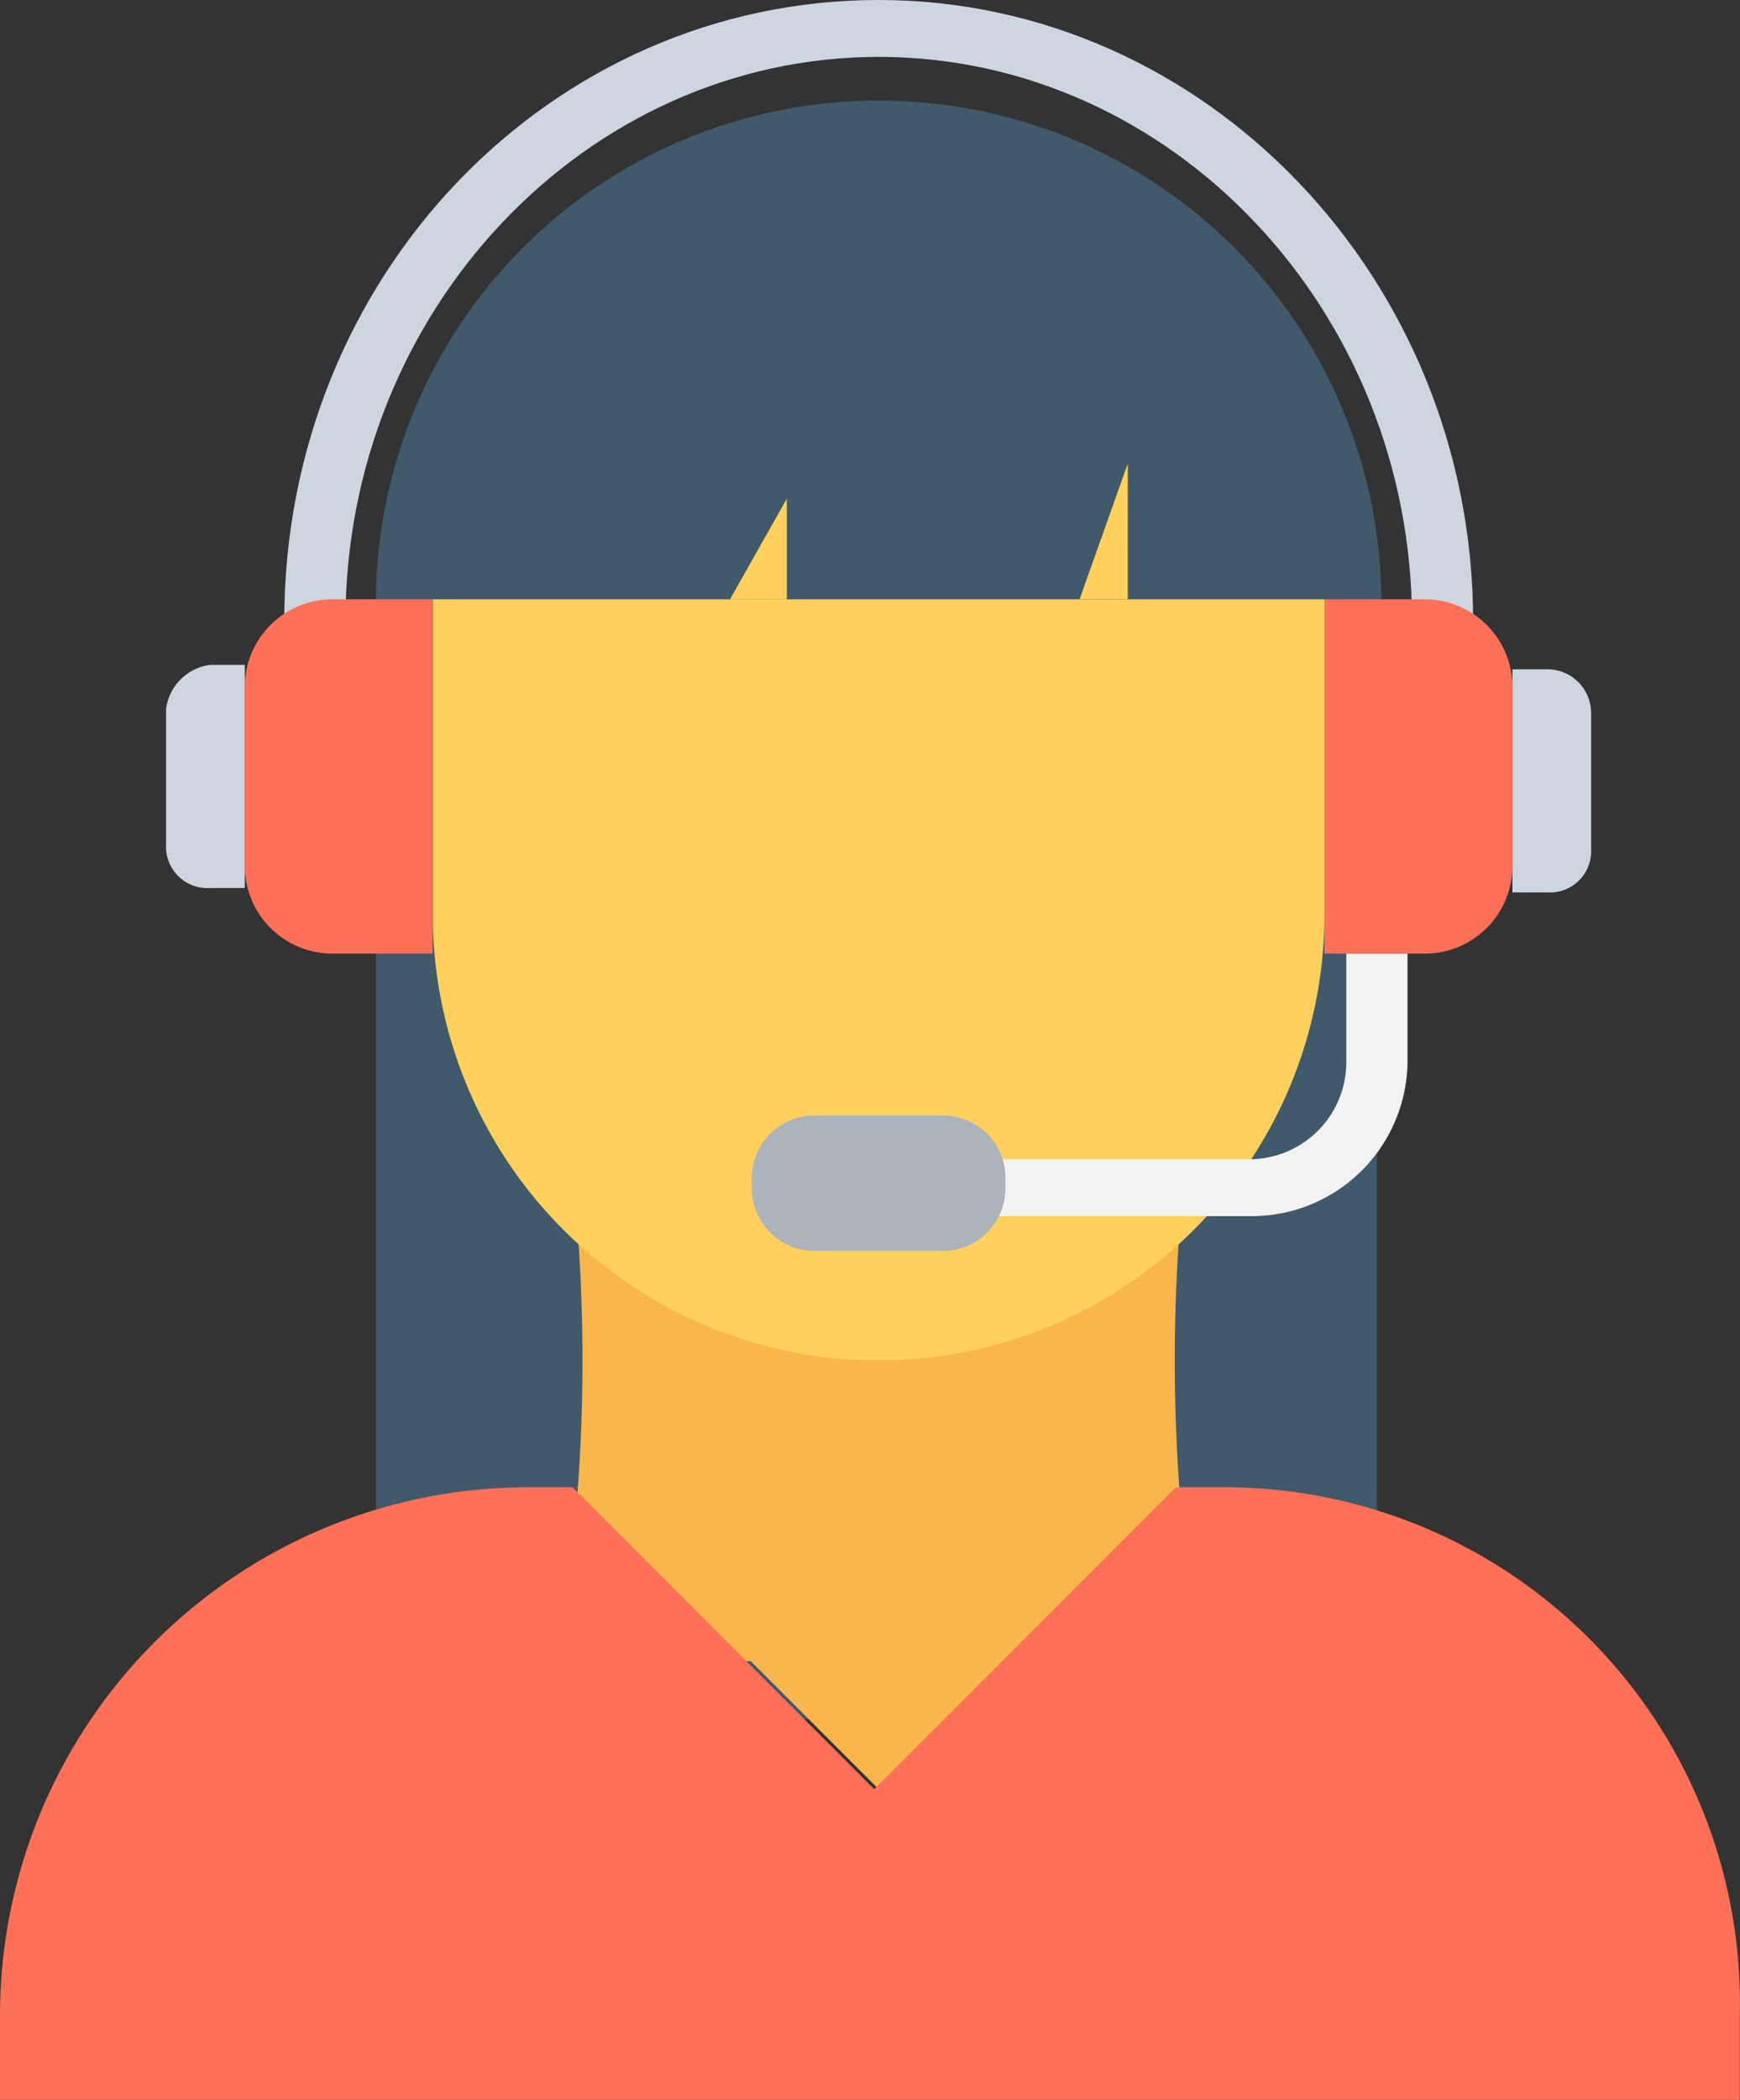
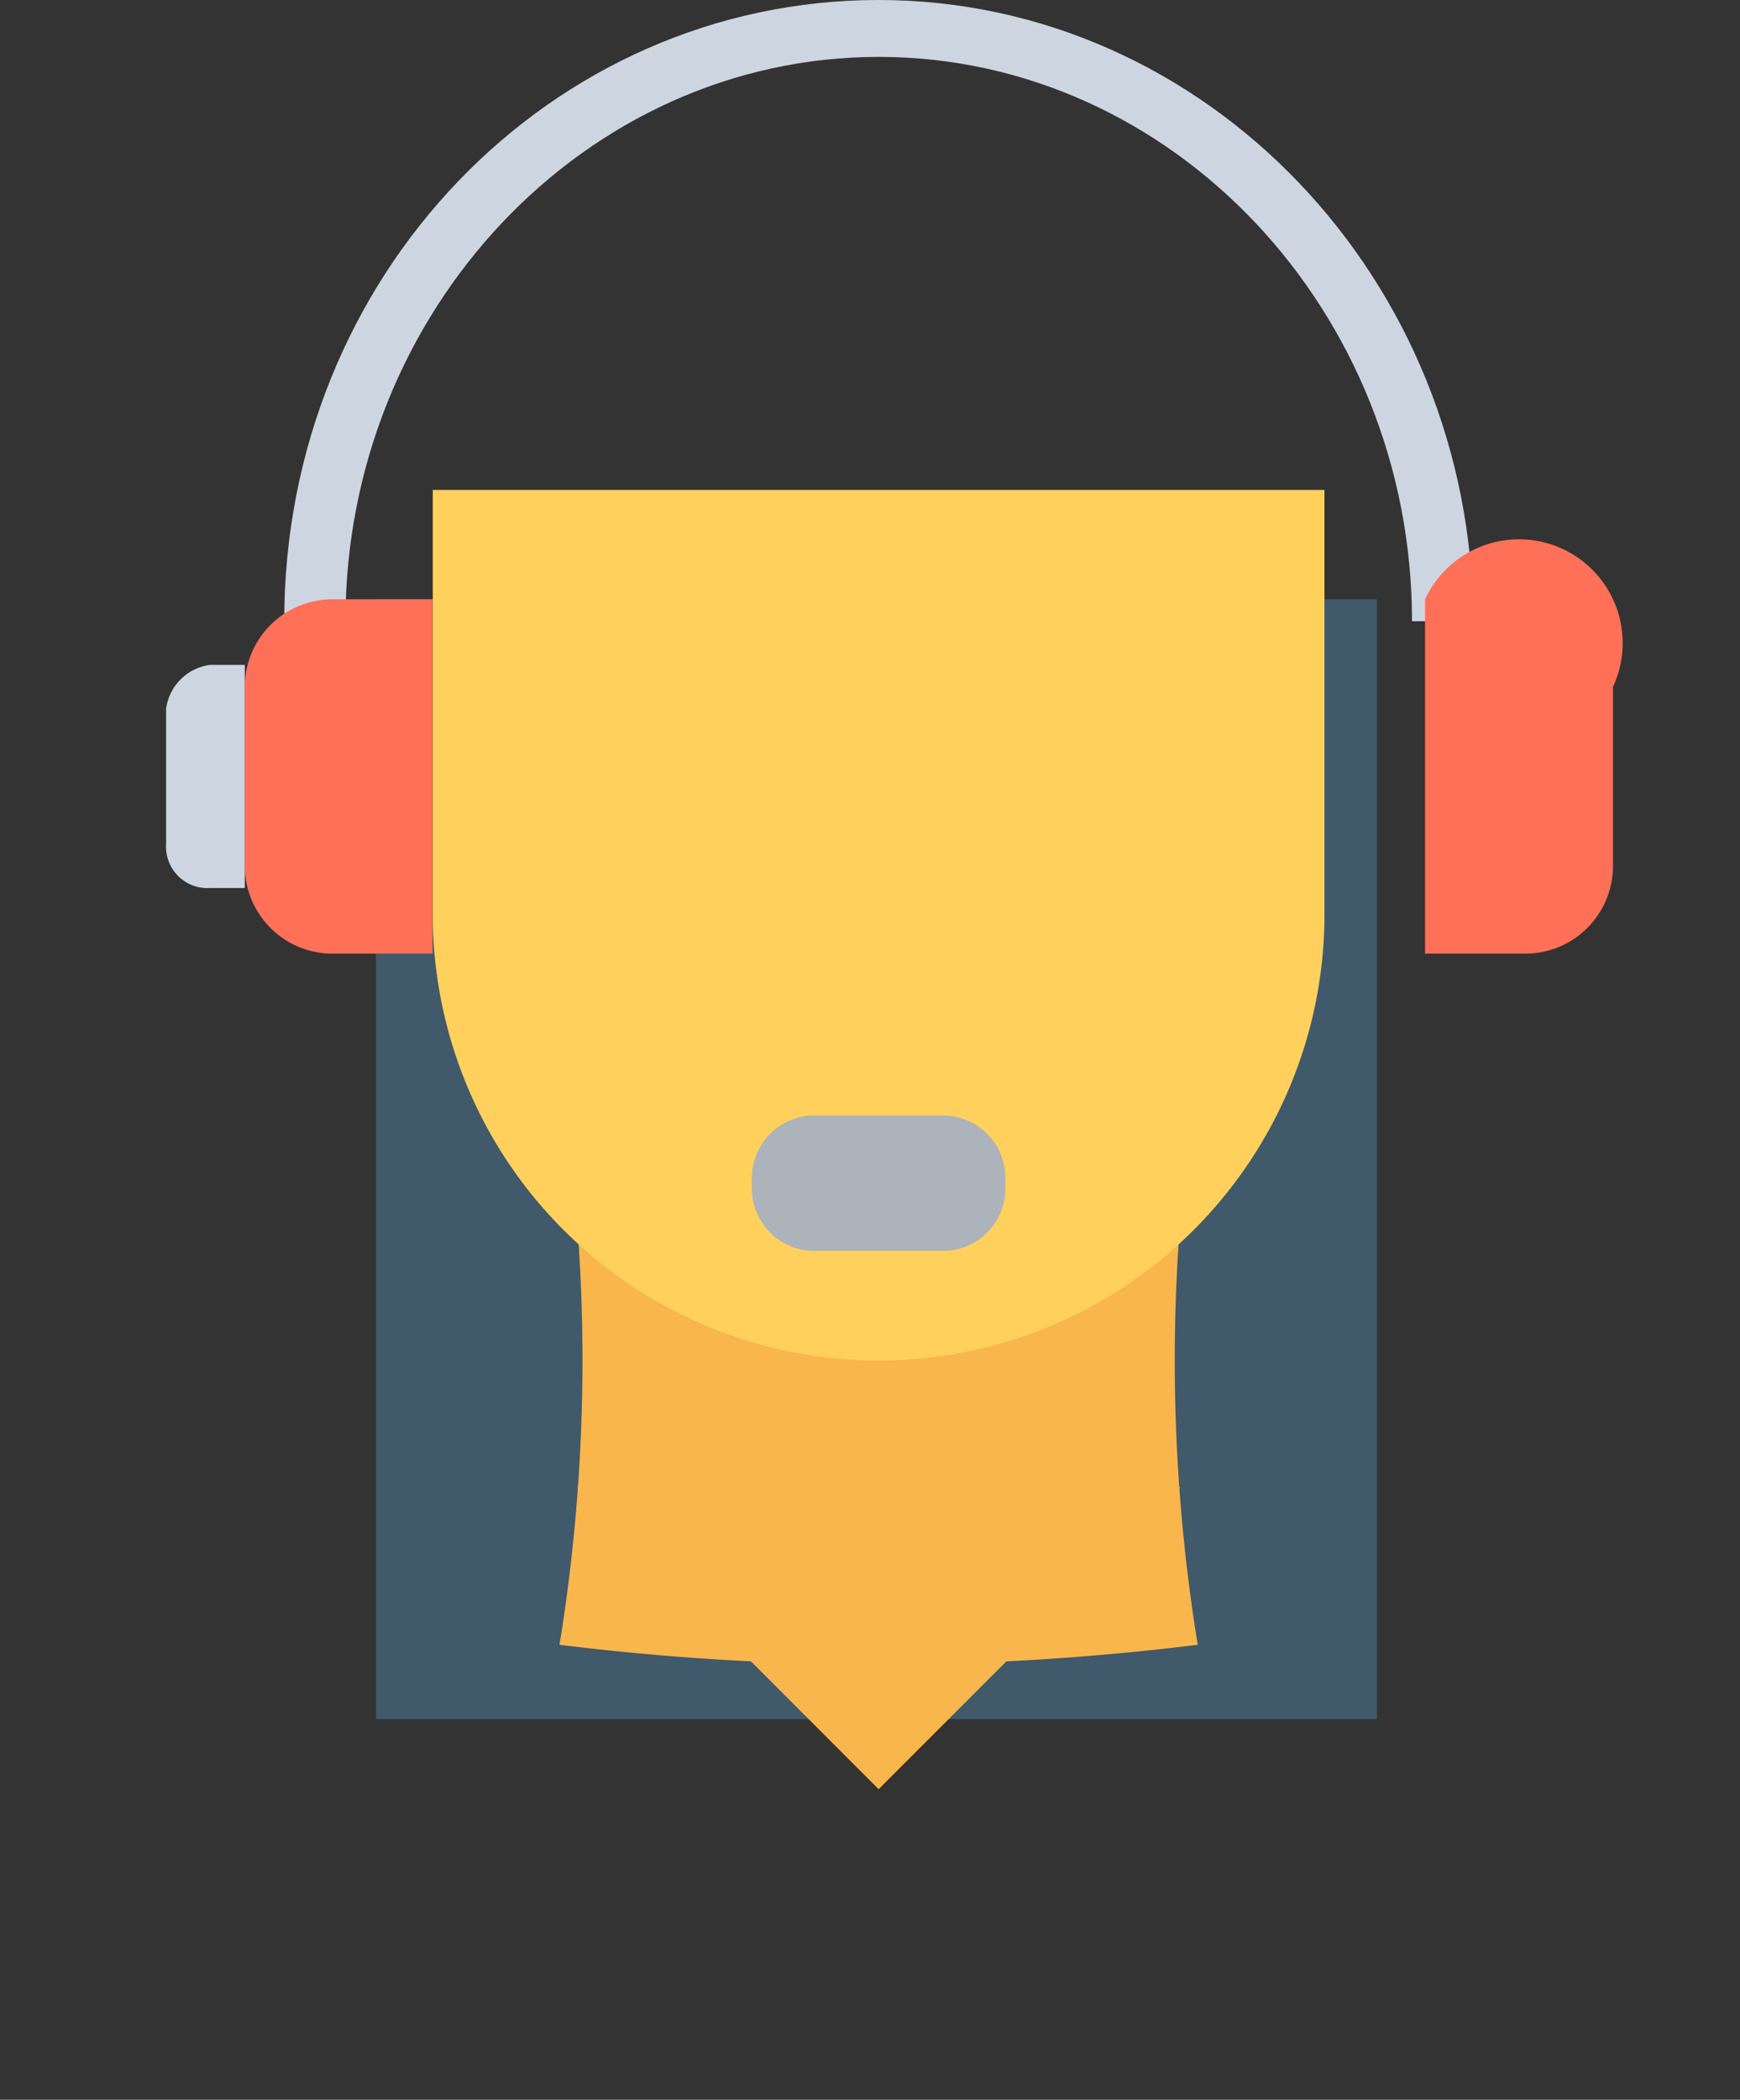
<svg xmlns="http://www.w3.org/2000/svg" width="44.228" height="53.333" viewBox="0 0 44.228 53.333">
  <rect x="0" y="0" width="44.228" height="53.333" fill="#333333" stroke="none" />
  <g id="telemarketer-support-svgrepo-com" transform="translate(-42.812)">
    <path id="Path_973" data-name="Path 973" d="M188.054,218.384l6.889,6.889,6.889-6.889Z" transform="translate(-129.798 -195.162)" fill="#f8b64c" />
    <rect id="Rectangle_166" data-name="Rectangle 166" width="25.444" height="28.444" transform="translate(52.368 15.222)" fill="#40596b" />
    <path id="Path_974" data-name="Path 974" d="M192.782,267.287a66.042,66.042,0,0,1-16.222,0,45,45,0,0,0,0-14.444,66.042,66.042,0,0,1,16.222,0A44.994,44.994,0,0,0,192.782,267.287Z" transform="translate(-119.526 -225.51)" fill="#f8b64c" />
    <path id="Path_975" data-name="Path 975" d="M146.258,117.029v10.778a11.333,11.333,0,0,0,22.666,0V117.029Z" transform="translate(-92.446 -104.585)" fill="#ffd15c" />
-     <path id="Path_976" data-name="Path 976" d="M145.452,24.033A12.756,12.756,0,0,0,132.674,36.7h25.555A12.756,12.756,0,0,0,145.452,24.033Z" transform="translate(-80.306 -21.477)" fill="#40596b" />
    <path id="Path_977" data-name="Path 977" d="M140.953,15.778H139.4c0-7.889-6.111-14.333-13.555-14.333s-13.555,6.444-13.555,14.333h-1.556C110.731,7,117.509,0,125.842,0S140.953,7.111,140.953,15.778Z" transform="translate(-60.697)" fill="#cdd6e0" />
-     <path id="Path_978" data-name="Path 978" d="M280.023,234.455H272.69V233.01h7.333a2.466,2.466,0,0,0,2.444-2.444v-2.778h1.556v2.778A3.961,3.961,0,0,1,280.023,234.455Z" transform="translate(-205.434 -203.566)" fill="#f2f2f2" />
    <path id="Path_979" data-name="Path 979" d="M227.424,266.449h-3.333A1.589,1.589,0,0,0,222.535,268v.333a1.589,1.589,0,0,0,1.556,1.556h3.333a1.589,1.589,0,0,0,1.556-1.556V268A1.589,1.589,0,0,0,227.424,266.449Z" transform="translate(-160.612 -238.116)" fill="#acb3ba" />
    <g id="Group_339" data-name="Group 339" transform="translate(47.034 16.889)">
      <path id="Path_980" data-name="Path 980" d="M405.237,159.869h-.889v5.667h.889a1.05,1.05,0,0,0,1.111-1.111V160.98A1.113,1.113,0,0,0,405.237,159.869Z" transform="translate(-370.126 -159.758)" fill="#cdd6e0" />
      <path id="Path_981" data-name="Path 981" d="M82.519,159.935v3.444a1.05,1.05,0,0,0,1.111,1.111h.889v-5.667H83.63A1.3,1.3,0,0,0,82.519,159.935Z" transform="translate(-82.519 -158.824)" fill="#cdd6e0" />
    </g>
    <g id="Group_340" data-name="Group 340" transform="translate(49.034 15.222)">
-       <path id="Path_982" data-name="Path 982" d="M361.972,143.151h-2.556v9h2.556a2.229,2.229,0,0,0,2.222-2.222v-4.556A2.229,2.229,0,0,0,361.972,143.151Z" transform="translate(-331.972 -143.151)" fill="#ff7058" />
+       <path id="Path_982" data-name="Path 982" d="M361.972,143.151v9h2.556a2.229,2.229,0,0,0,2.222-2.222v-4.556A2.229,2.229,0,0,0,361.972,143.151Z" transform="translate(-331.972 -143.151)" fill="#ff7058" />
      <path id="Path_983" data-name="Path 983" d="M101.327,145.373v4.556a2.229,2.229,0,0,0,2.222,2.222H106.1v-9h-2.556A2.229,2.229,0,0,0,101.327,145.373Z" transform="translate(-101.327 -143.151)" fill="#ff7058" />
    </g>
    <g id="Group_341" data-name="Group 341" transform="translate(61.367 11.778)">
-       <path id="Path_984" data-name="Path 984" d="M302.124,114.2v-3.444L300.9,114.2Z" transform="translate(-292.013 -110.759)" fill="#ffd15c" />
      <path id="Path_985" data-name="Path 985" d="M218.755,121.674v-2.556l-1.444,2.556Z" transform="translate(-217.311 -118.229)" fill="#ffd15c" />
    </g>
    <path id="Path_986" data-name="Path 986" d="M180.739,355.265l7.667,7.667,7.667-7.667Z" transform="translate(-123.26 -317.488)" fill="#f8b64c" />
-     <path id="Path_987" data-name="Path 987" d="M73.812,355.265H72.7l-7.667,7.667-7.667-7.667H56.256a13.42,13.42,0,0,0-13.444,13.444v2.111H87.034v-2.111A13.1,13.1,0,0,0,73.812,355.265Z" transform="translate(0 -317.488)" fill="#ff7058" />
  </g>
</svg>